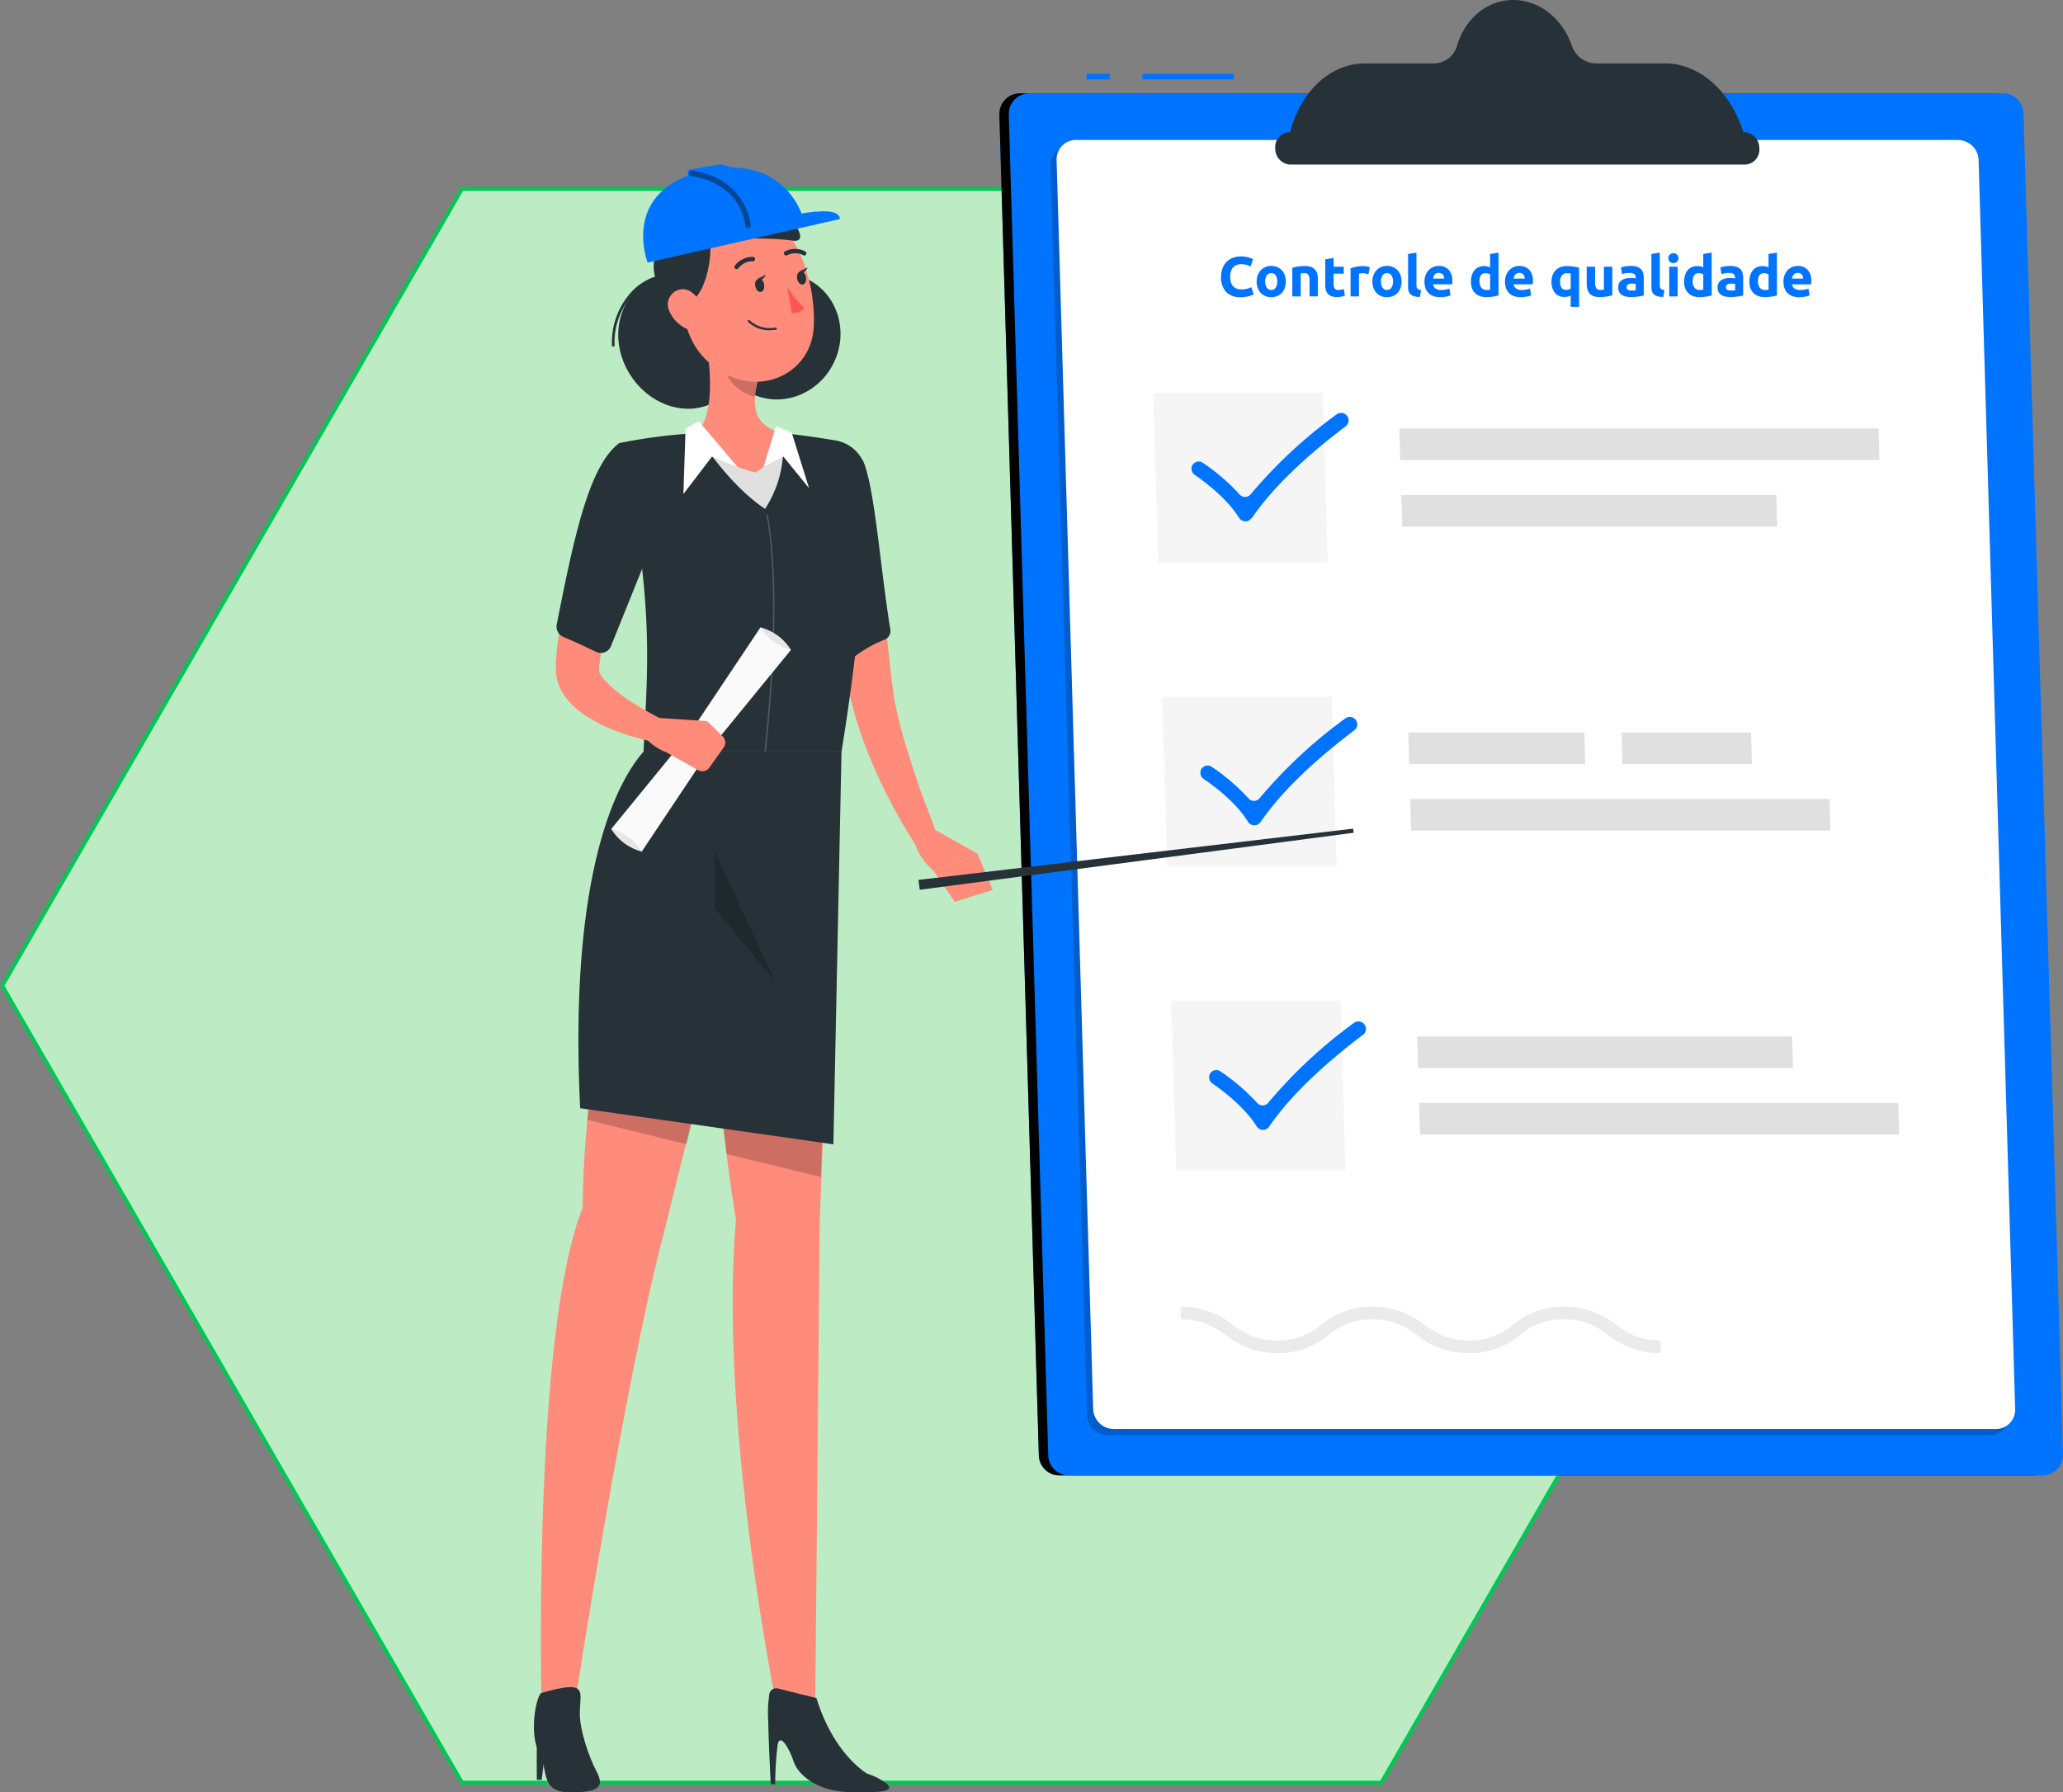
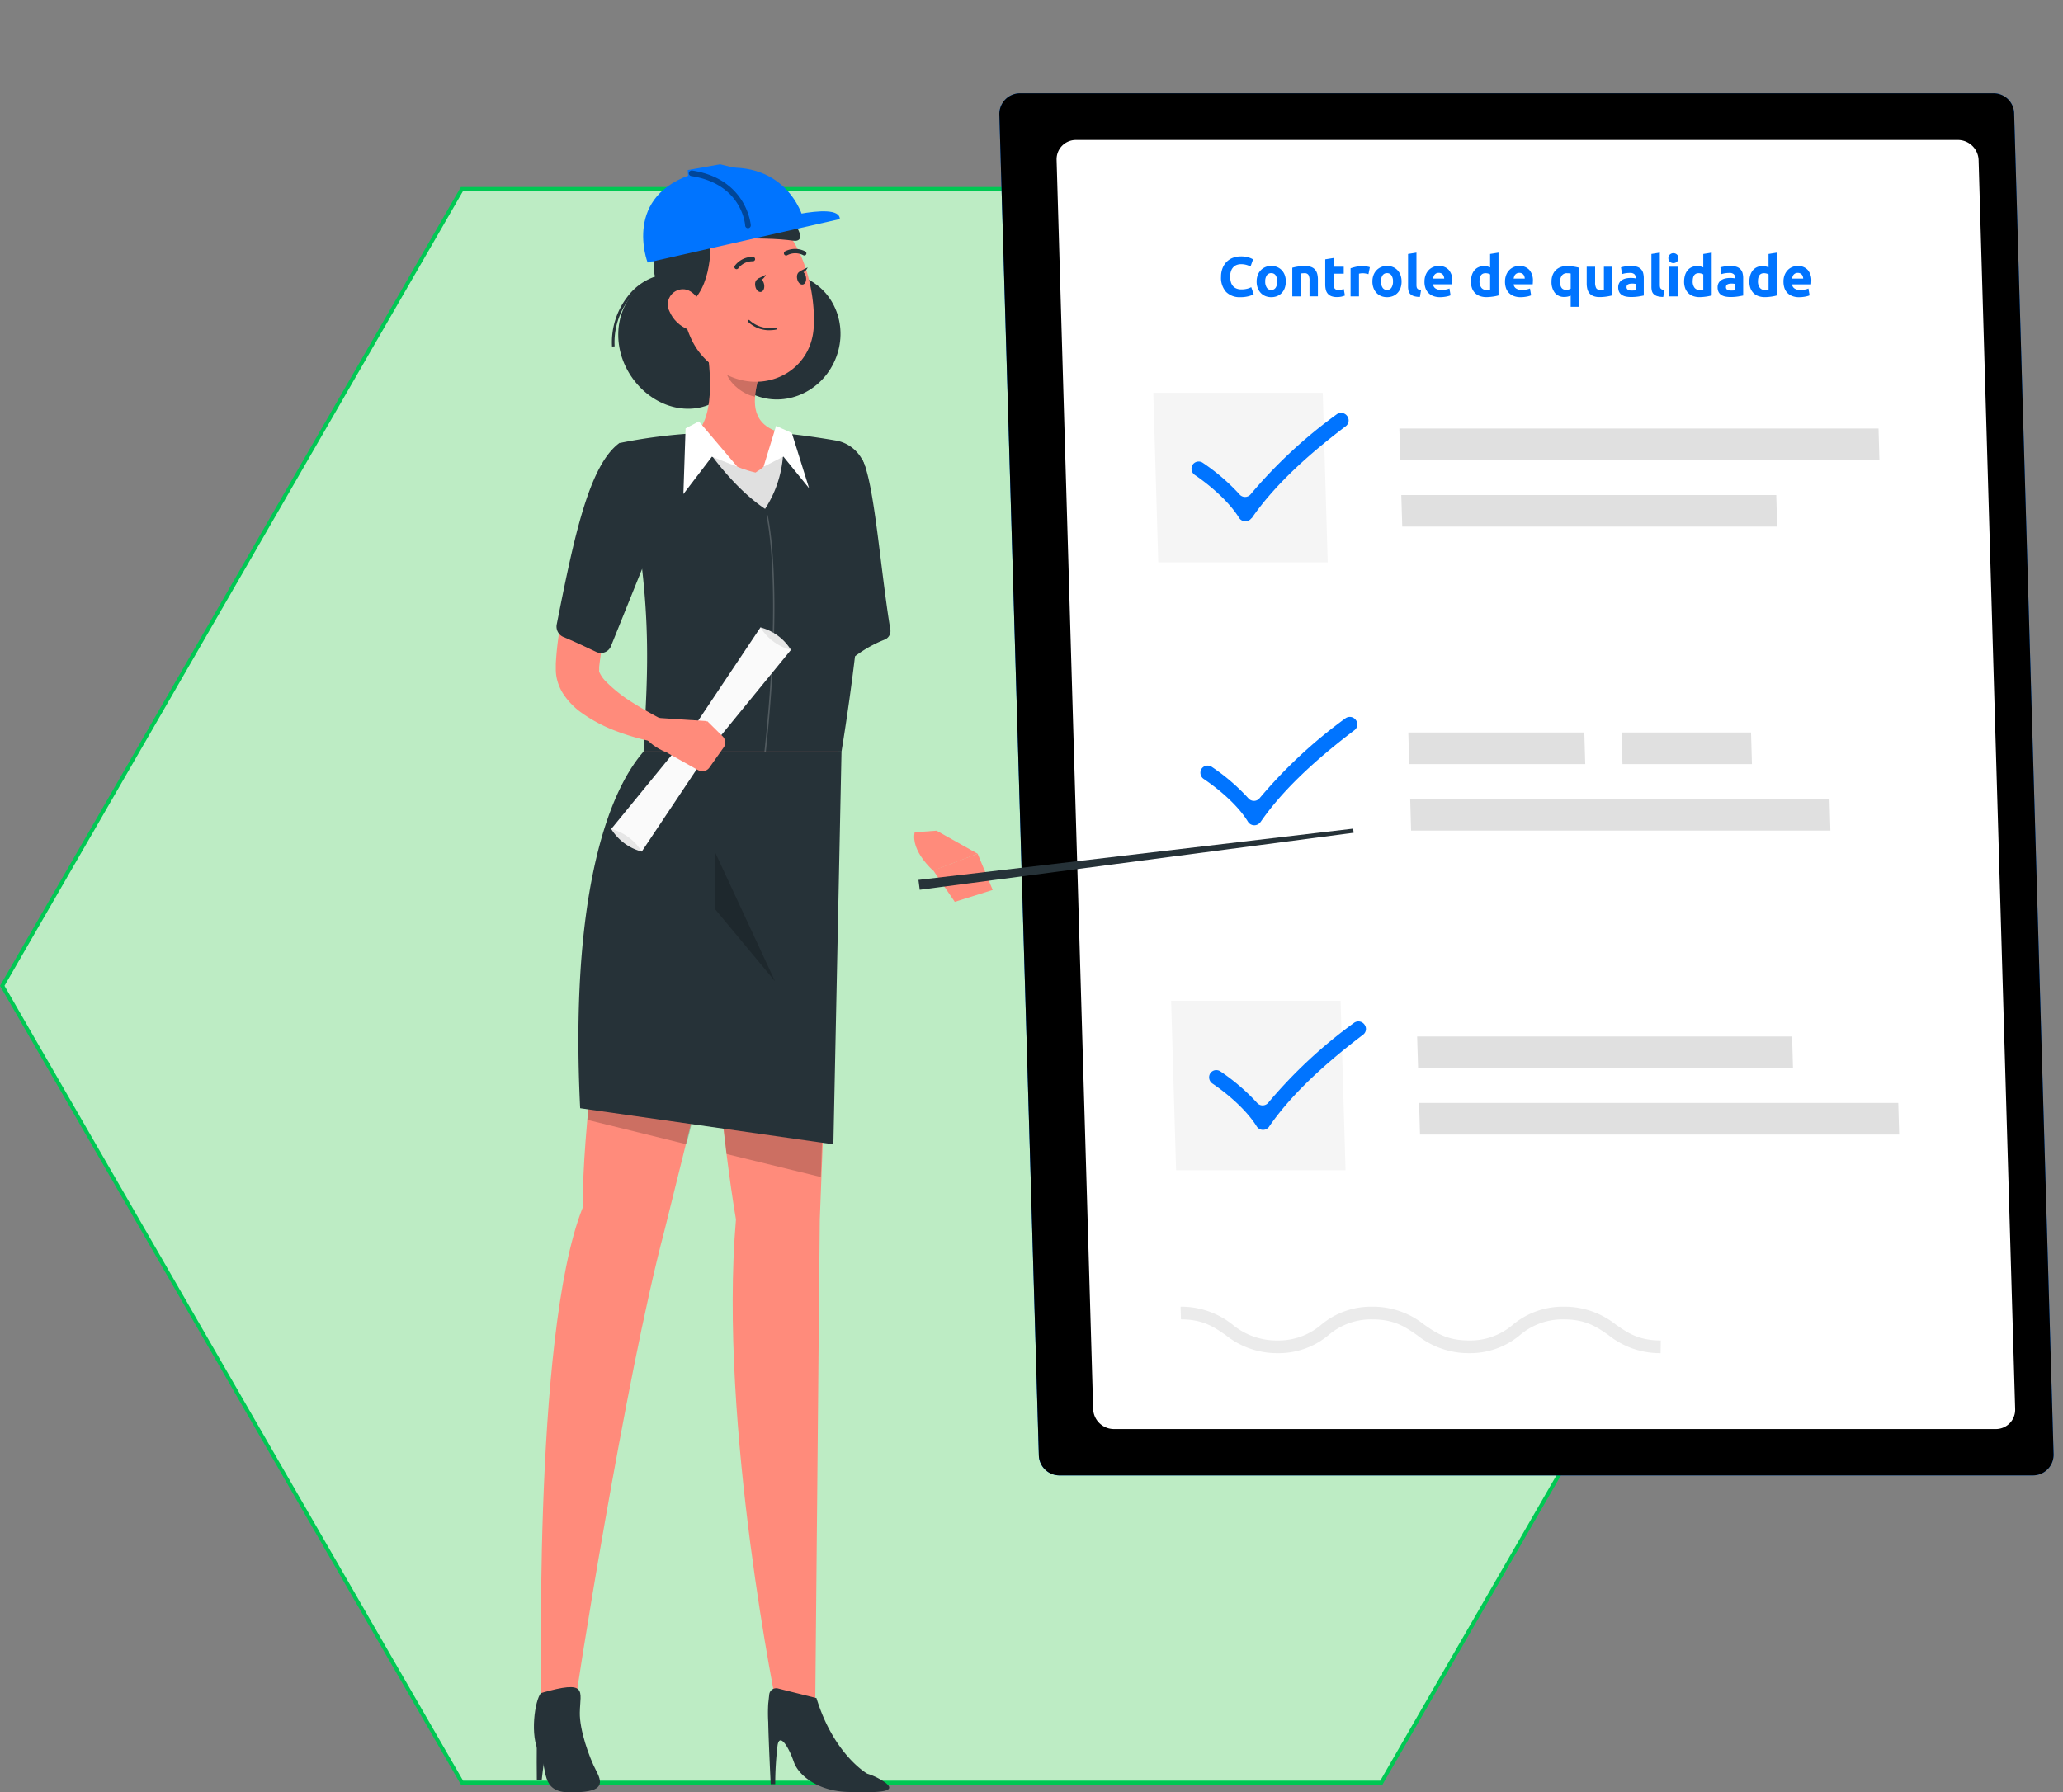
<svg xmlns="http://www.w3.org/2000/svg" xmlns:xlink="http://www.w3.org/1999/xlink" width="529.357" height="460">
  <rect width="100%" height="100%" fill="#808080" stroke="none" />
  <style>.B{fill:#263238}.C{fill:#ff8b7b}.D{opacity:.2}.E{fill:#0074ff}.F{fill:#e0e0e0}.G{fill:#f5f5f5}</style>
  <g fill="#bdecc4">
    <path d="M354.46 457.5H118.54L.577 253 118.54 48.5H354.46L472.423 253 354.46 457.5z" />
    <path d="M118.828 49L1.154 253l117.673 204h235.345l117.673-204L354.172 49H118.828m-.578-1h236.5L473 253 354.75 458h-236.5L0 253 118.25 48z" fill="#00c853" />
  </g>
  <use xlink:href="#B" class="E" />
  <use xlink:href="#B" class="D" />
-   <path d="M293.137 18.933h23.45v1.447h-23.45zm-14.317 0h5.95v1.447h-5.95zm235.176 5.023H264.13a5.28 5.28 0 0 0-3.788 1.598c-.995 1.022-1.534 2.404-1.495 3.83l10.13 344.143a5.3 5.3 0 0 0 5.283 5.124h249.827c1.427-.003 2.792-.583 3.784-1.6a5.29 5.29 0 0 0 1.485-3.834L519.22 29.08c-.085-2.833-2.4-5.094-5.225-5.124z" class="E" />
  <path d="M269.557 42.64l9.38 320.52c.1 2.867 2.443 5.146 5.312 5.168h226.273a4.98 4.98 0 0 0 4.994-5.168l-9.38-320.52a5.34 5.34 0 0 0-5.312-5.153H274.55c-1.355-.01-2.655.536-3.598 1.5s-1.447 2.29-1.396 3.643z" class="D" />
  <path d="M271.12 41.08l9.38 320.52a5.34 5.34 0 0 0 5.312 5.153h226.273c1.355.01 2.655-.536 3.598-1.5s1.447-2.29 1.396-3.643L507.7 41.08a5.34 5.34 0 0 0-5.312-5.153H276.114c-1.355-.01-2.655.536-3.598 1.5s-1.447 2.29-1.396 3.643z" fill="#fff" />
  <path d="M340.688 144.318h-43.483l-1.274-43.5h43.483z" class="G" />
  <path d="M482.253 118.087h-122.95l-.232-8.106h122.95zm-26.24 17.066h-96.2l-.246-8.106h96.215z" class="F" />
-   <path d="M342.975 222.32h-43.483l-1.274-43.483H341.7z" class="G" />
  <path d="M406.768 196.106H361.6l-.232-8.12h45.162zm42.772 0h-33.22l-.246-8.12h33.235zm20.134 17.066H362.082l-.232-8.12h107.593z" class="F" />
  <path d="M345.262 300.34H301.78l-1.274-43.5h43.483z" class="G" />
  <path d="M487.087 283.058h-122.95l.232 8.12h122.95zm-27.242-17.05H363.63l.246 8.106h96.2z" class="F" />
  <path d="M321.102 133a1.9 1.9 0 0 1-3.185-.145h0c-2.895-4.632-8.222-8.86-11.32-10.958-.835-.554-1.105-1.655-.622-2.533h0a1.85 1.85 0 0 1 1.21-.88c.5-.1 1.042-.001 1.467.302a52.11 52.11 0 0 1 9.365 8.048c.355.437.887.7 1.45.7a1.87 1.87 0 0 0 1.45-.69 123.98 123.98 0 0 1 22.074-20.511 1.91 1.91 0 0 1 2.663.405h0a1.88 1.88 0 0 1-.333 2.649c-11.117 8.4-19.02 16.154-24.144 23.623zm2.288 78.022a1.91 1.91 0 0 1-3.184-.159h0c-2.823-4.632-8.222-8.86-11.334-10.943-.83-.558-1.094-1.66-.608-2.533h0a1.88 1.88 0 0 1 2.692-.565 51.4 51.4 0 0 1 9.351 8.034 1.88 1.88 0 0 0 2.9 0 123.96 123.96 0 0 1 22.016-20.5 1.9 1.9 0 0 1 2.663.405h0a1.88 1.88 0 0 1-.333 2.634c-11.117 8.424-19.02 16.17-24.144 23.638zm2.23 78.168a1.91 1.91 0 0 1-3.185-.159h0c-2.895-4.632-8.222-8.86-11.32-10.943a1.94 1.94 0 0 1-.622-2.533h0a1.85 1.85 0 0 1 1.21-.88c.5-.1 1.042-.001 1.467.302 3.427 2.3 6.57 4.997 9.365 8.034a1.88 1.88 0 0 0 2.895 0 123.31 123.31 0 0 1 22-20.5 1.9 1.9 0 0 1 2.663.405h0a1.85 1.85 0 0 1-.332 2.634c-11.1 8.428-19.018 16.172-24.142 23.64z" class="E" />
  <path d="M426.1 347.283c-4.854.044-9.575-1.592-13.36-4.632-3.01-2.084-5.8-4.04-11.48-4.04a16.82 16.82 0 0 0-11.247 4.038 19.89 19.89 0 0 1-13.027 4.632c-4.86.047-9.585-1.6-13.375-4.63-3.01-2.084-5.8-4.038-11.48-4.038-4.113-.08-8.112 1.358-11.233 4.038-3.65 3.05-8.27 4.692-13.027 4.632-4.854.044-9.575-1.592-13.36-4.632-3.01-2.084-5.8-4.04-11.48-4.04l-.1-3.257c4.86-.046 9.585 1.6 13.375 4.632a17.7 17.7 0 0 0 11.479 4.038 16.75 16.75 0 0 0 11.232-4.038 19.9 19.9 0 0 1 13.1-4.632 21.03 21.03 0 0 1 13.36 4.632c3.01 2.084 5.8 4.038 11.48 4.038a16.75 16.75 0 0 0 11.233-4.038 19.96 19.96 0 0 1 13.1-4.632c4.86-.046 9.585 1.6 13.375 4.632 3.01 2.084 5.8 4.04 11.48 4.04z" fill="#ebebeb" />
-   <path d="M447.628 33.915h-.275C444.01 23.305 436 16.27 427.233 16.27H409.4c-2.83-.106-5.284-1.986-6.123-4.7C400.89 4.82 395.026 0 388.295 0s-12.333 4.82-14.374 11.58a6.27 6.27 0 0 1-5.877 4.69h-17.818c-8.757 0-16.415 7.035-19.194 17.645h-.26a3.82 3.82 0 0 0-3.546 4.169 4.07 4.07 0 0 0 3.764 4.154h116.885a3.82 3.82 0 0 0 3.561-4.154 4.07 4.07 0 0 0-3.807-4.169z" class="B" />
  <path d="M318.323 76.268c-1.38.096-2.734-.4-3.727-1.36-.913-1.073-1.372-2.46-1.28-3.865-.013-.76.12-1.513.39-2.222.24-.618.604-1.18 1.07-1.65a4.48 4.48 0 0 1 1.621-1.02 5.85 5.85 0 0 1 2.041-.348 6.54 6.54 0 0 1 1.158.09 7.51 7.51 0 0 1 .912.217 4.5 4.5 0 0 1 .651.253q.26.13.376.2l-.65 1.83c-.343-.178-.705-.32-1.078-.42-.456-.122-.928-.18-1.4-.174-.347 0-.692.06-1.02.174a2.31 2.31 0 0 0-.883.557c-.273.283-.483.62-.615.992a4.16 4.16 0 0 0-.232 1.476 5.27 5.27 0 0 0 .158 1.295 2.75 2.75 0 0 0 .489 1.037c.237.298.542.534.9.688a3.17 3.17 0 0 0 1.332.253 6.07 6.07 0 0 0 .883-.058c.234-.033.466-.08.695-.138a3.65 3.65 0 0 0 .535-.182q.232-.1.42-.188l.622 1.81a5.29 5.29 0 0 1-1.346.521c-.658.164-1.334.243-2.012.233zm11.61-4.024a4.95 4.95 0 0 1-.261 1.643 3.57 3.57 0 0 1-.756 1.274c-.33.354-.733.633-1.18.818-.49.2-1.014.297-1.542.29a3.9 3.9 0 0 1-1.527-.289c-.447-.185-.85-.464-1.18-.818-.338-.37-.6-.802-.767-1.274-.187-.527-.278-1.084-.27-1.643-.007-.558.088-1.113.282-1.636a3.71 3.71 0 0 1 .784-1.259 3.51 3.51 0 0 1 1.187-.811 3.82 3.82 0 0 1 1.5-.289 3.86 3.86 0 0 1 1.513.289c.446.184.848.46 1.18.81a3.68 3.68 0 0 1 .767 1.259c.187.525.28 1.08.27 1.636zm-2.2 0a2.71 2.71 0 0 0-.4-1.571 1.3 1.3 0 0 0-1.136-.572 1.32 1.32 0 0 0-1.144.572c-.294.47-.436 1.018-.405 1.57-.03.557.112 1.1.405 1.585a1.31 1.31 0 0 0 1.144.586 1.29 1.29 0 0 0 1.136-.586c.29-.476.428-1.03.4-1.585zm3.865-3.532a12.02 12.02 0 0 1 1.419-.3c.603-.094 1.213-.14 1.824-.138a4.44 4.44 0 0 1 1.614.253c.397.146.748.393 1.02.717a2.79 2.79 0 0 1 .536 1.1c.11.465.164.94.16 1.42v4.3h-2.154v-4.036c.04-.508-.056-1.017-.275-1.476a1.12 1.12 0 0 0-1.028-.434q-.232 0-.492.022-.26.022-.463.05v5.876h-2.16zm8.453-2.157l2.157-.347v2.244h2.59v1.795h-2.59v2.678a2.13 2.13 0 0 0 .239 1.086c.223.3.592.456.963.405a4.12 4.12 0 0 0 .717-.065c.23-.04.455-.1.673-.18l.3 1.68c-.282.113-.573.205-.87.275a5.06 5.06 0 0 1-1.172.116 3.86 3.86 0 0 1-1.462-.239c-.36-.14-.678-.37-.926-.666a2.48 2.48 0 0 1-.485-1.035 6.11 6.11 0 0 1-.135-1.347zm11.088 3.807q-.29-.072-.68-.152a4.2 4.2 0 0 0-.84-.08 3.9 3.9 0 0 0-.485.036c-.144.016-.287.043-.427.08v5.82h-2.156v-7.21c.448-.153.903-.28 1.365-.384a7.88 7.88 0 0 1 1.761-.18q.174 0 .42.022.246.022.492.058.246.036.492.087c.144.028.284.07.42.123zm8.5 1.882a4.95 4.95 0 0 1-.261 1.643 3.57 3.57 0 0 1-.753 1.274 3.39 3.39 0 0 1-1.18.818c-.49.2-1.014.297-1.542.29a3.9 3.9 0 0 1-1.527-.289c-.447-.185-.85-.464-1.18-.818-.338-.37-.6-.802-.767-1.274-.188-.527-.282-1.083-.275-1.643-.007-.558.088-1.113.282-1.636a3.71 3.71 0 0 1 .78-1.259 3.51 3.51 0 0 1 1.187-.811 3.82 3.82 0 0 1 1.5-.289 3.86 3.86 0 0 1 1.513.289c.446.184.848.46 1.18.81a3.68 3.68 0 0 1 .767 1.259c.188.525.28 1.08.273 1.636zm-2.2 0a2.71 2.71 0 0 0-.4-1.571 1.3 1.3 0 0 0-1.136-.572 1.32 1.32 0 0 0-1.144.572c-.294.47-.436 1.018-.405 1.57-.03.557.112 1.1.405 1.585a1.31 1.31 0 0 0 1.144.586 1.29 1.29 0 0 0 1.136-.586c.288-.477.426-1.03.397-1.585zm6.9 3.966a5.39 5.39 0 0 1-1.523-.202 2.26 2.26 0 0 1-.926-.528c-.227-.227-.387-.513-.463-.825a4.45 4.45 0 0 1-.126-1.094v-8.38l2.157-.347v8.294a2.84 2.84 0 0 0 .043.521.9.9 0 0 0 .166.391c.094.116.217.205.355.26.2.077.41.12.622.13zm1.177-3.893c-.013-.606.093-1.208.31-1.773a3.8 3.8 0 0 1 .818-1.267 3.4 3.4 0 0 1 1.165-.767 3.65 3.65 0 0 1 1.353-.261c.956-.05 1.888.312 2.562.992.68.813 1.018 1.86.94 2.917q0 .188-.014.413-.014.225-.03.4h-4.896c.038.428.267.816.622 1.057a2.5 2.5 0 0 0 1.476.391c.39 0 .78-.036 1.165-.11a4.4 4.4 0 0 0 .934-.268l.292 1.75a2.98 2.98 0 0 1-.463.174 6.06 6.06 0 0 1-.644.152q-.355.065-.76.11a7.6 7.6 0 0 1-.811.043 4.8 4.8 0 0 1-1.788-.3 3.48 3.48 0 0 1-1.259-.832 3.3 3.3 0 0 1-.738-1.252 4.96 4.96 0 0 1-.237-1.57zm5.063-.824c-.01-.182-.04-.362-.094-.536-.05-.17-.134-.326-.246-.463a1.31 1.31 0 0 0-.423-.334 1.37 1.37 0 0 0-.63-.13c-.214-.005-.426.037-.622.123-.166.077-.314.188-.434.326s-.21.298-.268.47-.11.358-.138.543zm9.06.71a2.64 2.64 0 0 0 .449 1.607 1.55 1.55 0 0 0 1.332.608q.3 0 .536-.022.246-.022.405-.05V70.42c-.164-.1-.342-.172-.528-.217-.215-.058-.436-.087-.66-.087q-1.535 0-1.535 2.085zm4.876 3.618q-.3.087-.666.166-.376.08-.79.138-.413.058-.84.094-.427.036-.818.036c-.572.01-1.14-.084-1.68-.275-.467-.168-.89-.436-1.242-.786-.345-.354-.61-.78-.774-1.245a4.75 4.75 0 0 1-.268-1.643c-.007-.566.07-1.13.232-1.672a3.64 3.64 0 0 1 .666-1.267 2.85 2.85 0 0 1 1.064-.8c.456-.2.946-.284 1.44-.275a3.39 3.39 0 0 1 .8.087 4.35 4.35 0 0 1 .717.246V65.18l2.157-.347zm1.665-3.5c-.013-.606.093-1.208.31-1.773a3.8 3.8 0 0 1 .824-1.27 3.4 3.4 0 0 1 1.165-.767 3.65 3.65 0 0 1 1.353-.261c.956-.05 1.888.312 2.562.992.68.813 1.018 1.86.94 2.917q0 .188-.014.413-.014.225-.03.4h-4.896c.038.426.265.812.618 1.054a2.5 2.5 0 0 0 1.476.391c.39 0 .78-.036 1.165-.11a4.4 4.4 0 0 0 .934-.268l.294 1.754a2.98 2.98 0 0 1-.463.174 6.06 6.06 0 0 1-.644.152q-.355.065-.76.11a7.6 7.6 0 0 1-.811.043 4.8 4.8 0 0 1-1.788-.3 3.48 3.48 0 0 1-1.259-.832 3.3 3.3 0 0 1-.738-1.252 4.96 4.96 0 0 1-.239-1.57zm5.068-.827c-.01-.182-.04-.362-.094-.536-.05-.17-.134-.326-.246-.463a1.31 1.31 0 0 0-.42-.333 1.37 1.37 0 0 0-.63-.13c-.214-.005-.426.037-.622.123-.166.077-.314.188-.434.326s-.21.298-.268.47-.11.358-.138.543zm9.06.825q0 2.07 1.534 2.07c.223 0 .444-.03.66-.087.186-.045.364-.118.528-.217v-3.89q-.16-.03-.405-.05-.246-.022-.536-.022c-.516-.034-1.015.19-1.332.6a2.61 2.61 0 0 0-.447 1.597zm-2.2-.058a4.66 4.66 0 0 1 .268-1.614c.167-.47.43-.898.774-1.26.35-.36.775-.64 1.245-.818a4.57 4.57 0 0 1 1.679-.29q.39 0 .818.036.427.036.84.094.413.058.79.138.376.08.666.166v10.03h-2.157v-2.866a4.04 4.04 0 0 1-.753.246c-.276.06-.558.09-.84.087a2.99 2.99 0 0 1-2.475-1.064c-.61-.835-.9-1.855-.854-2.887zm15.6 3.546a12.02 12.02 0 0 1-1.419.3c-.603.094-1.213.14-1.824.138a4.33 4.33 0 0 1-1.614-.261 2.45 2.45 0 0 1-1.021-.731c-.26-.33-.442-.713-.536-1.122-.108-.47-.16-.954-.153-1.437v-4.24h2.157v3.98c-.036.517.058 1.034.275 1.505.23.333.626.51 1.028.463q.232 0 .492-.022.26-.022.463-.05v-5.875h2.158zm4.936-1.245q.318 0 .608-.014a4.23 4.23 0 0 0 .463-.043v-1.637q-.13-.03-.39-.058c-.16-.018-.318-.028-.478-.03-.19-.001-.382.01-.572.036-.163.02-.322.066-.47.138-.128.062-.238.157-.318.275-.08.13-.122.28-.116.434a.74.74 0 0 0 .34.7 1.88 1.88 0 0 0 .938.197zm-.174-6.31a5 5 0 0 1 1.592.217c.386.12.736.334 1.02.622a2.29 2.29 0 0 1 .543.984c.1.42.164.853.16 1.288v4.487q-.463.1-1.288.24a12.38 12.38 0 0 1-2 .138c-.45.004-.9-.04-1.34-.13-.37-.074-.72-.22-1.035-.427-.287-.194-.517-.462-.666-.774-.165-.368-.244-.77-.232-1.172a2.22 2.22 0 0 1 .276-1.129 2.06 2.06 0 0 1 .714-.74 3.24 3.24 0 0 1 1.028-.4c.395-.083.797-.124 1.2-.123a6.82 6.82 0 0 1 .745.036 3.32 3.32 0 0 1 .528.094v-.2c.015-.328-.105-.647-.333-.883a1.61 1.61 0 0 0-1.158-.333c-.363 0-.726.027-1.086.08-.316.043-.626.118-.926.224l-.275-1.737q.188-.058.47-.123.282-.065.615-.116.333-.05.7-.087.367-.036.753-.036zm8.31 7.96a5.39 5.39 0 0 1-1.527-.2 2.26 2.26 0 0 1-.926-.528c-.227-.227-.387-.513-.463-.825a4.45 4.45 0 0 1-.119-1.097v-8.38l2.157-.347v8.294c-.002.175.013.35.043.52a.9.9 0 0 0 .166.391c.094.116.217.205.355.26.2.077.41.12.622.13zm3.69-.145h-2.156v-7.614h2.157zm.2-9.814c.018.353-.123.696-.384.934a1.32 1.32 0 0 1-.9.34 1.32 1.32 0 0 1-.9-.34c-.26-.238-.402-.58-.384-.934-.018-.353.123-.696.384-.934a1.32 1.32 0 0 1 .9-.34 1.32 1.32 0 0 1 .9.34c.264.237.407.58.39.934zm3.662 5.95a2.64 2.64 0 0 0 .449 1.607 1.55 1.55 0 0 0 1.332.608q.3 0 .536-.022.246-.022.405-.05V70.42c-.164-.1-.342-.172-.528-.217-.215-.058-.436-.087-.66-.087q-1.528 0-1.528 2.085zm4.882 3.62q-.29.087-.666.166-.377.08-.79.138-.413.058-.84.094-.427.036-.818.036c-.572.01-1.14-.084-1.68-.275-.468-.168-.893-.437-1.245-.79-.345-.354-.61-.78-.774-1.245a4.75 4.75 0 0 1-.268-1.643c-.007-.566.07-1.13.232-1.672a3.64 3.64 0 0 1 .666-1.267 2.85 2.85 0 0 1 1.064-.8c.456-.2.946-.284 1.44-.275a3.39 3.39 0 0 1 .8.087 4.35 4.35 0 0 1 .716.246v-3.44l2.16-.347zm4.936-1.26q.318 0 .608-.014a4.23 4.23 0 0 0 .463-.043v-1.637q-.13-.03-.39-.058c-.16-.018-.318-.028-.478-.03-.19-.001-.382.01-.572.036-.163.02-.322.066-.47.138-.128.062-.238.157-.318.275-.08.13-.122.28-.116.434a.74.74 0 0 0 .34.7 1.88 1.88 0 0 0 .937.197zm-.174-6.31a5 5 0 0 1 1.592.217c.386.12.736.334 1.02.622a2.29 2.29 0 0 1 .543.984c.1.42.164.853.16 1.288v4.487q-.463.1-1.288.24a12.38 12.38 0 0 1-2 .138c-.45.004-.9-.04-1.34-.13-.37-.074-.72-.22-1.035-.427-.287-.194-.517-.462-.666-.774-.165-.368-.244-.77-.232-1.172a2.22 2.22 0 0 1 .275-1.129 2.06 2.06 0 0 1 .717-.738 3.24 3.24 0 0 1 1.028-.4c.395-.083.797-.124 1.2-.123a6.82 6.82 0 0 1 .745.036 3.32 3.32 0 0 1 .528.094v-.2c.015-.328-.105-.647-.333-.883a1.61 1.61 0 0 0-1.158-.333c-.363 0-.726.027-1.086.08a4.66 4.66 0 0 0-.926.224l-.275-1.737q.188-.058.47-.123.282-.065.615-.116.333-.05.7-.087.367-.036.75-.038zm7.107 3.952a2.64 2.64 0 0 0 .449 1.607 1.55 1.55 0 0 0 1.332.608q.3 0 .536-.022.246-.022.405-.05V70.42c-.164-.1-.342-.172-.528-.217-.215-.058-.436-.087-.66-.087q-1.53 0-1.53 2.085zm4.878 3.62q-.3.087-.666.166-.376.08-.79.138-.413.058-.84.094-.427.036-.818.036c-.572.01-1.14-.084-1.68-.275-.468-.168-.893-.437-1.245-.79-.345-.354-.61-.78-.774-1.245a4.75 4.75 0 0 1-.268-1.643c-.007-.566.07-1.13.232-1.672a3.64 3.64 0 0 1 .666-1.267 2.85 2.85 0 0 1 1.064-.8c.456-.2.946-.284 1.44-.275a3.39 3.39 0 0 1 .8.087 4.35 4.35 0 0 1 .716.246V65.18l2.157-.347zm1.665-3.5c-.013-.606.093-1.208.31-1.773a3.8 3.8 0 0 1 .818-1.267 3.4 3.4 0 0 1 1.165-.767 3.65 3.65 0 0 1 1.353-.261c.956-.05 1.888.312 2.562.992.68.813 1.018 1.86.94 2.917q0 .188-.014.413-.014.225-.03.4h-4.89c.038.428.267.816.622 1.057a2.5 2.5 0 0 0 1.476.391c.39 0 .78-.036 1.165-.11a4.4 4.4 0 0 0 .934-.268l.3 1.75a2.98 2.98 0 0 1-.463.174 6.06 6.06 0 0 1-.644.152q-.355.065-.76.11a7.6 7.6 0 0 1-.811.043 4.8 4.8 0 0 1-1.788-.3 3.48 3.48 0 0 1-1.259-.832 3.3 3.3 0 0 1-.738-1.252 4.96 4.96 0 0 1-.239-1.574zm5.066-.825c-.01-.182-.04-.362-.094-.536a1.34 1.34 0 0 0-.246-.463 1.31 1.31 0 0 0-.42-.333 1.37 1.37 0 0 0-.63-.13c-.214-.005-.426.037-.622.123-.166.077-.314.188-.434.326s-.21.298-.268.47-.11.358-.138.543z" class="E" />
  <g class="C">
    <path d="M215.248 186.41l-4.893 126.555-1.187 126.57H199.6s-15.286-73.65-10.755-126.57C182 272.332 177.38 186.41 177.38 186.41z" />
    <path d="M202.582 186.41l-32.134 129.61c-9.843 37.04-23.073 120.76-23.16 123.515h-8.28s-2.605-96.722 10.51-129.61c0-41.2 17.138-123.515 17.138-123.515z" />
  </g>
  <g class="B">
    <path d="M138.807 434.512c-1.578 1.795-2.895 11.088-.463 15.228s0 10.263 7.96 10.263 8.685-1.737 6.73-5.443-4.342-10.668-4.256-15.025c.085-5.623 2.242-8.513-9.973-5.023z" />
    <path d="M137.82 444.194c-.174 4.777-.072 12.58-.072 12.58h1.26s.94-8.54 1.737-11.7z" />
  </g>
-   <path d="M223.397 128.784l2.78 22.074 2.46 22.2.65 5.312a50.06 50.06 0 0 0 .478 2.5l.55 2.577c.782 3.445 1.78 6.9 2.9 10.364s2.186 6.92 3.46 10.35l3.88 10.248-5.34 2.9a143.69 143.69 0 0 1-10.914-20.265 111.88 111.88 0 0 1-4.111-10.856c-.318-.912-.58-1.882-.854-2.823s-.55-1.9-.782-2.9a57.36 57.36 0 0 1-1.071-5.718q-1.737-11.073-3.27-22.176l-2.9-22.22z" class="C" />
  <path d="M221.298 118.044c3.04 5.69 4.618 28.14 7.165 43.555.17 1.123-.48 2.21-1.55 2.59-3.397 1.35-6.54 3.27-9.293 5.674-.632.54-1.502.704-2.287.434s-1.37-.937-1.534-1.75l-7.238-33.452 3.14-6.34a15.3 15.3 0 0 1 11.58-10.711z" class="B" />
  <g class="C">
    <path d="M240.318 213.188l10.538 5.92-11.392 4.343s-5.8-4.994-4.762-9.857z" />
    <path d="M254.72 228.4l-9.727 3.054-5.53-8.077 11.392-4.27z" />
  </g>
  <path d="M235.672 225.825l111.54-13.158.13 1.057L236 228.358zM222.37 122.213c.188 8.685-.347 33.177-6.44 70.667h-50.793c.825-19.83 3.3-38.648-6.152-79.178a134.96 134.96 0 0 1 19.686-2.52 155.86 155.86 0 0 1 22.074 0c4.748.434 9.814 1.2 13.693 1.867 4.5.772 7.8 4.608 7.932 9.163z" class="B" />
  <path d="M196.314 193.053h0a.2.2 0 0 1-.159-.2c4.632-43.092.565-60.274.52-60.447-.02-.095.037-.19.13-.217.046-.018.098-.014.14.01s.07.07.076.12c0 .174 4.125 17.37-.507 60.578-.004.048-.027.093-.065.123s-.087.043-.135.036z" fill="#fff" class="D" />
  <path d="M200.743 111.14H178.67s7.585 12.738 17.645 19.454a28.82 28.82 0 0 0 4.429-19.454z" class="F" />
  <g class="B">
    <path d="M188.222 79.775c4.965 8.38 2.982 18.73-4.43 23.16s-17.37 1.13-22.393-7.237-2.982-18.817 4.43-23.16 17.43-1.163 22.393 7.237z" />
    <path d="M157.044 88.935c-.27-4.636 1.16-9.212 4.024-12.868a14.69 14.69 0 0 1 22.552-1.1 19.12 19.12 0 0 1 5.269 12.463h-.724a18.41 18.41 0 0 0-5.066-12c-2.805-3.066-6.83-4.722-10.98-4.518s-7.994 2.248-10.485 5.575c-2.78 3.517-4.174 7.93-3.923 12.405z" />
    <ellipse cx="16.357" cy="15.546" rx="16.357" ry="15.546" transform="matrix(.436 -.9 .9 .436 178.843 94.252)" />
  </g>
  <path d="M180.87 86.3c1.447 7.093 2.78 20.106-2.186 24.84 0 0 3.836 7.512 15.184 10.132 7.05-4.342 6.9-10.132 6.9-10.132-7.918-1.9-7.715-7.76-6.34-13.274z" class="C" />
  <path d="M189.22 119.8l-9.886-11.652-3.416 1.8-.565 16.85 7.324-9.6zm6.703-.01l3.213-10.48 4.04 1.8 4.43 14.185-6.6-8.12z" fill="#fff" />
  <path d="M186.385 91.02l8.02 6.832a22.06 22.06 0 0 0-.68 3.923c-3.025-.434-7.237-3.764-7.5-6.934a10.13 10.13 0 0 1 .159-3.821z" class="D" />
  <path d="M173.372 73.273c2.78 11.58 3.72 16.487 10.668 21.437 10.465 7.44 24.028 1.447 24.752-10.654.65-10.93-4-27.966-16.255-30.586a16.2 16.2 0 0 0-19.165 19.8z" class="C" />
  <path d="M176.008 78.6c7.238-4.343 6.282-17.37 6.282-17.37 12.52-.16 17.37 0 21.177.536s1.447-4.56-4.125-8.685-20.685-2.9-25.39 4.994C168.16 60.4 162.63 73.533 176.008 78.6z" class="B" />
  <g class="E">
    <path d="M166.177 67.382l49.316-11.16c0-5.1-20.96 1.216-20.96 1.216z" />
    <path d="M206.055 55.917c-.782-2.895-6.79-17.442-27.5-11.48-19.08 5.573-12.38 22.943-12.38 22.943z" />
    <path d="M192.044 43.975l-7.252-1.81-8.323 1.476.1 1.462 5.457.883z" />
  </g>
  <path d="M191.928 58.566c-.378.001-.694-.29-.724-.666 0-.45-.912-10.726-13.838-12.71a.74.74 0 0 1-.608-.825c.073-.387.433-.653.825-.608 14.1 2.17 15.054 13.925 15.068 14.04.012.192-.053.38-.18.525s-.307.23-.5.242z" opacity=".4" />
  <path d="M210.63 302.08l-24.2-5.906-1.867-16.24 26.634 4.66-.567 17.486zm-58.536-27.808l27.705 4.835-3.648 14.562-25.447-6.268 1.4-13.13z" class="D" />
  <g class="B">
    <path d="M193.795 73.403c.16.955.8 1.636 1.448 1.52s1-.97.825-1.925-.8-1.62-1.448-1.448-.998.898-.825 1.853zm10.74-1.896c.16.94.8 1.62 1.447 1.52s1-.97.825-1.925-.8-1.636-1.447-1.447-.998.896-.825 1.852z" />
    <path d="M205.086 69.683l2.17-1.057s-.854 1.983-2.17 1.057z" />
  </g>
-   <path d="M201.988 73.635c1.228 2.02 2.728 3.862 4.458 5.472-.856.87-2.053 1.32-3.27 1.23z" fill="#ff5652" />
  <path d="M197.487 84.75a9.1 9.1 0 0 0 1.621-.145c.073-.01.14-.05.183-.1s.06-.135.05-.208a.29.29 0 0 0-.333-.232c-2.388.47-4.857-.216-6.658-1.853-.065-.08-.17-.118-.27-.098s-.183.096-.21.196.002.207.077.278a7.86 7.86 0 0 0 5.543 2.172z" class="B" />
  <path d="M171.765 79.86c.9 2.13 2.615 3.813 4.762 4.675 2.9 1.13 4.574-1.317 4.067-4.154-.463-2.548-2.475-6.224-5.443-6.152-1.33.033-2.553.745-3.24 1.886s-.742 2.554-.148 3.745z" class="C" />
  <path d="M189.062 69.075a.56.56 0 0 0 .39-.217c.872-1.15 2.235-1.82 3.677-1.8a.56.56 0 0 0 .417-.124c.117-.096.2-.233.205-.383a.58.58 0 0 0-.521-.622c-1.824-.045-3.56.8-4.66 2.244a.58.58 0 0 0 .087.8.61.61 0 0 0 .405.111zm17.476-3.518a.55.55 0 0 0 .318-.275.57.57 0 0 0 .032-.44c-.048-.146-.155-.263-.293-.328a5.63 5.63 0 0 0-5.168 0 .58.58 0 0 0-.2.782c.076.13.202.227.35.264a.57.57 0 0 0 .433-.064 4.46 4.46 0 0 1 4.1 0 .51.51 0 0 0 .43.06zm-12.192 6.023l2.17-1.057s-.854 1.983-2.17 1.057zm21.582 121.3l-2.084 100.8-64.978-9.264c-2.605-52.7 6.514-80.365 16.27-91.525z" class="B" />
  <path d="M198.877 251.85l-15.474-18.615v-14.692z" class="D" />
  <path d="M165.352 126.728c-1.94 5.8-3.807 11.84-5.573 17.76s-3.33 11.956-4.59 17.906a85.35 85.35 0 0 0-1.447 8.815v.81a.94.94 0 0 0 .1.593c.425.9 1.014 1.715 1.737 2.4a36.97 36.97 0 0 0 6.47 5.139c2.5 1.592 5.225 3.127 7.86 4.5l-1.853 5.8c-3.3-.633-6.56-1.548-9.713-2.736a38.39 38.39 0 0 1-9.452-5.023 18.37 18.37 0 0 1-4.446-4.743c-.742-1.184-1.276-2.486-1.578-3.85-.163-.756-.245-1.527-.246-2.3v-1.52c.1-1.708.246-3.416.45-5.066s.45-3.3.695-4.936a191.5 191.5 0 0 1 4.256-19.064q1.23-4.7 2.707-9.307c.97-3.083 1.94-6.108 3.083-9.235z" class="C" />
  <path d="M202.958 166.782l-7.817-5.776-17.9 26.793-20.4 24.955 7.83 5.8 17.89-26.808z" fill="#fafafa" />
  <path d="M195.127 161.006a13.08 13.08 0 0 0 7.83 5.8 13.03 13.03 0 0 0-7.831-5.79zm-38.287 51.748a13.08 13.08 0 0 0 7.83 5.8 13.08 13.08 0 0 0-7.83-5.8z" fill="#e6e6e6" />
  <g class="C">
    <path d="M168.58 184.223l12.9.854-8.44 8.757s-7.41-2-8.54-6.832z" />
    <path d="M185.66 191.866L182.028 197a2.23 2.23 0 0 1-2.895.651l-7.9-4.43 10.277-8.12 3.923 3.88c.778.78.877 2.007.232 2.9z" />
  </g>
  <path d="M169.45 124.388c-.912-5.6-5.1-8.9-10.465-10.726-7.9 5.718-11.768 24.607-16.14 46.638a2.9 2.9 0 0 0 1.679 3.156c3.46 1.447 6.412 2.895 8.4 3.82a2.79 2.79 0 0 0 3.85-1.45l14.127-35.062zm57.913 333.252c-1.468-1.07-3.1-1.9-4.835-2.432h0s-8.57-4.85-13.027-19.4l-9.9-2.475a1.8 1.8 0 0 0-2.215 1.52l-.26 2.4c-.094 1.576-.094 3.157 0 4.733.087 4.907.637 15.922.637 15.922h1.158c0-3.354.203-6.705.608-10.035.564-3.24 2.895.6 4.14 4.26s6.44 7.585 13.925 7.76c8.758.268 12.32-.123 9.77-2.25z" class="B" />
  <defs>
    <path id="B" d="M511.593 23.956h-249.88c-1.424.003-2.787.58-3.78 1.603s-1.53 2.4-1.5 3.825l10.132 344.142c.086 2.855 2.426 5.125 5.283 5.124h249.8c1.43.001 2.798-.578 3.793-1.603s1.533-2.41 1.5-3.84L516.818 29.08a5.27 5.27 0 0 0-5.225-5.124z" />
  </defs>
</svg>